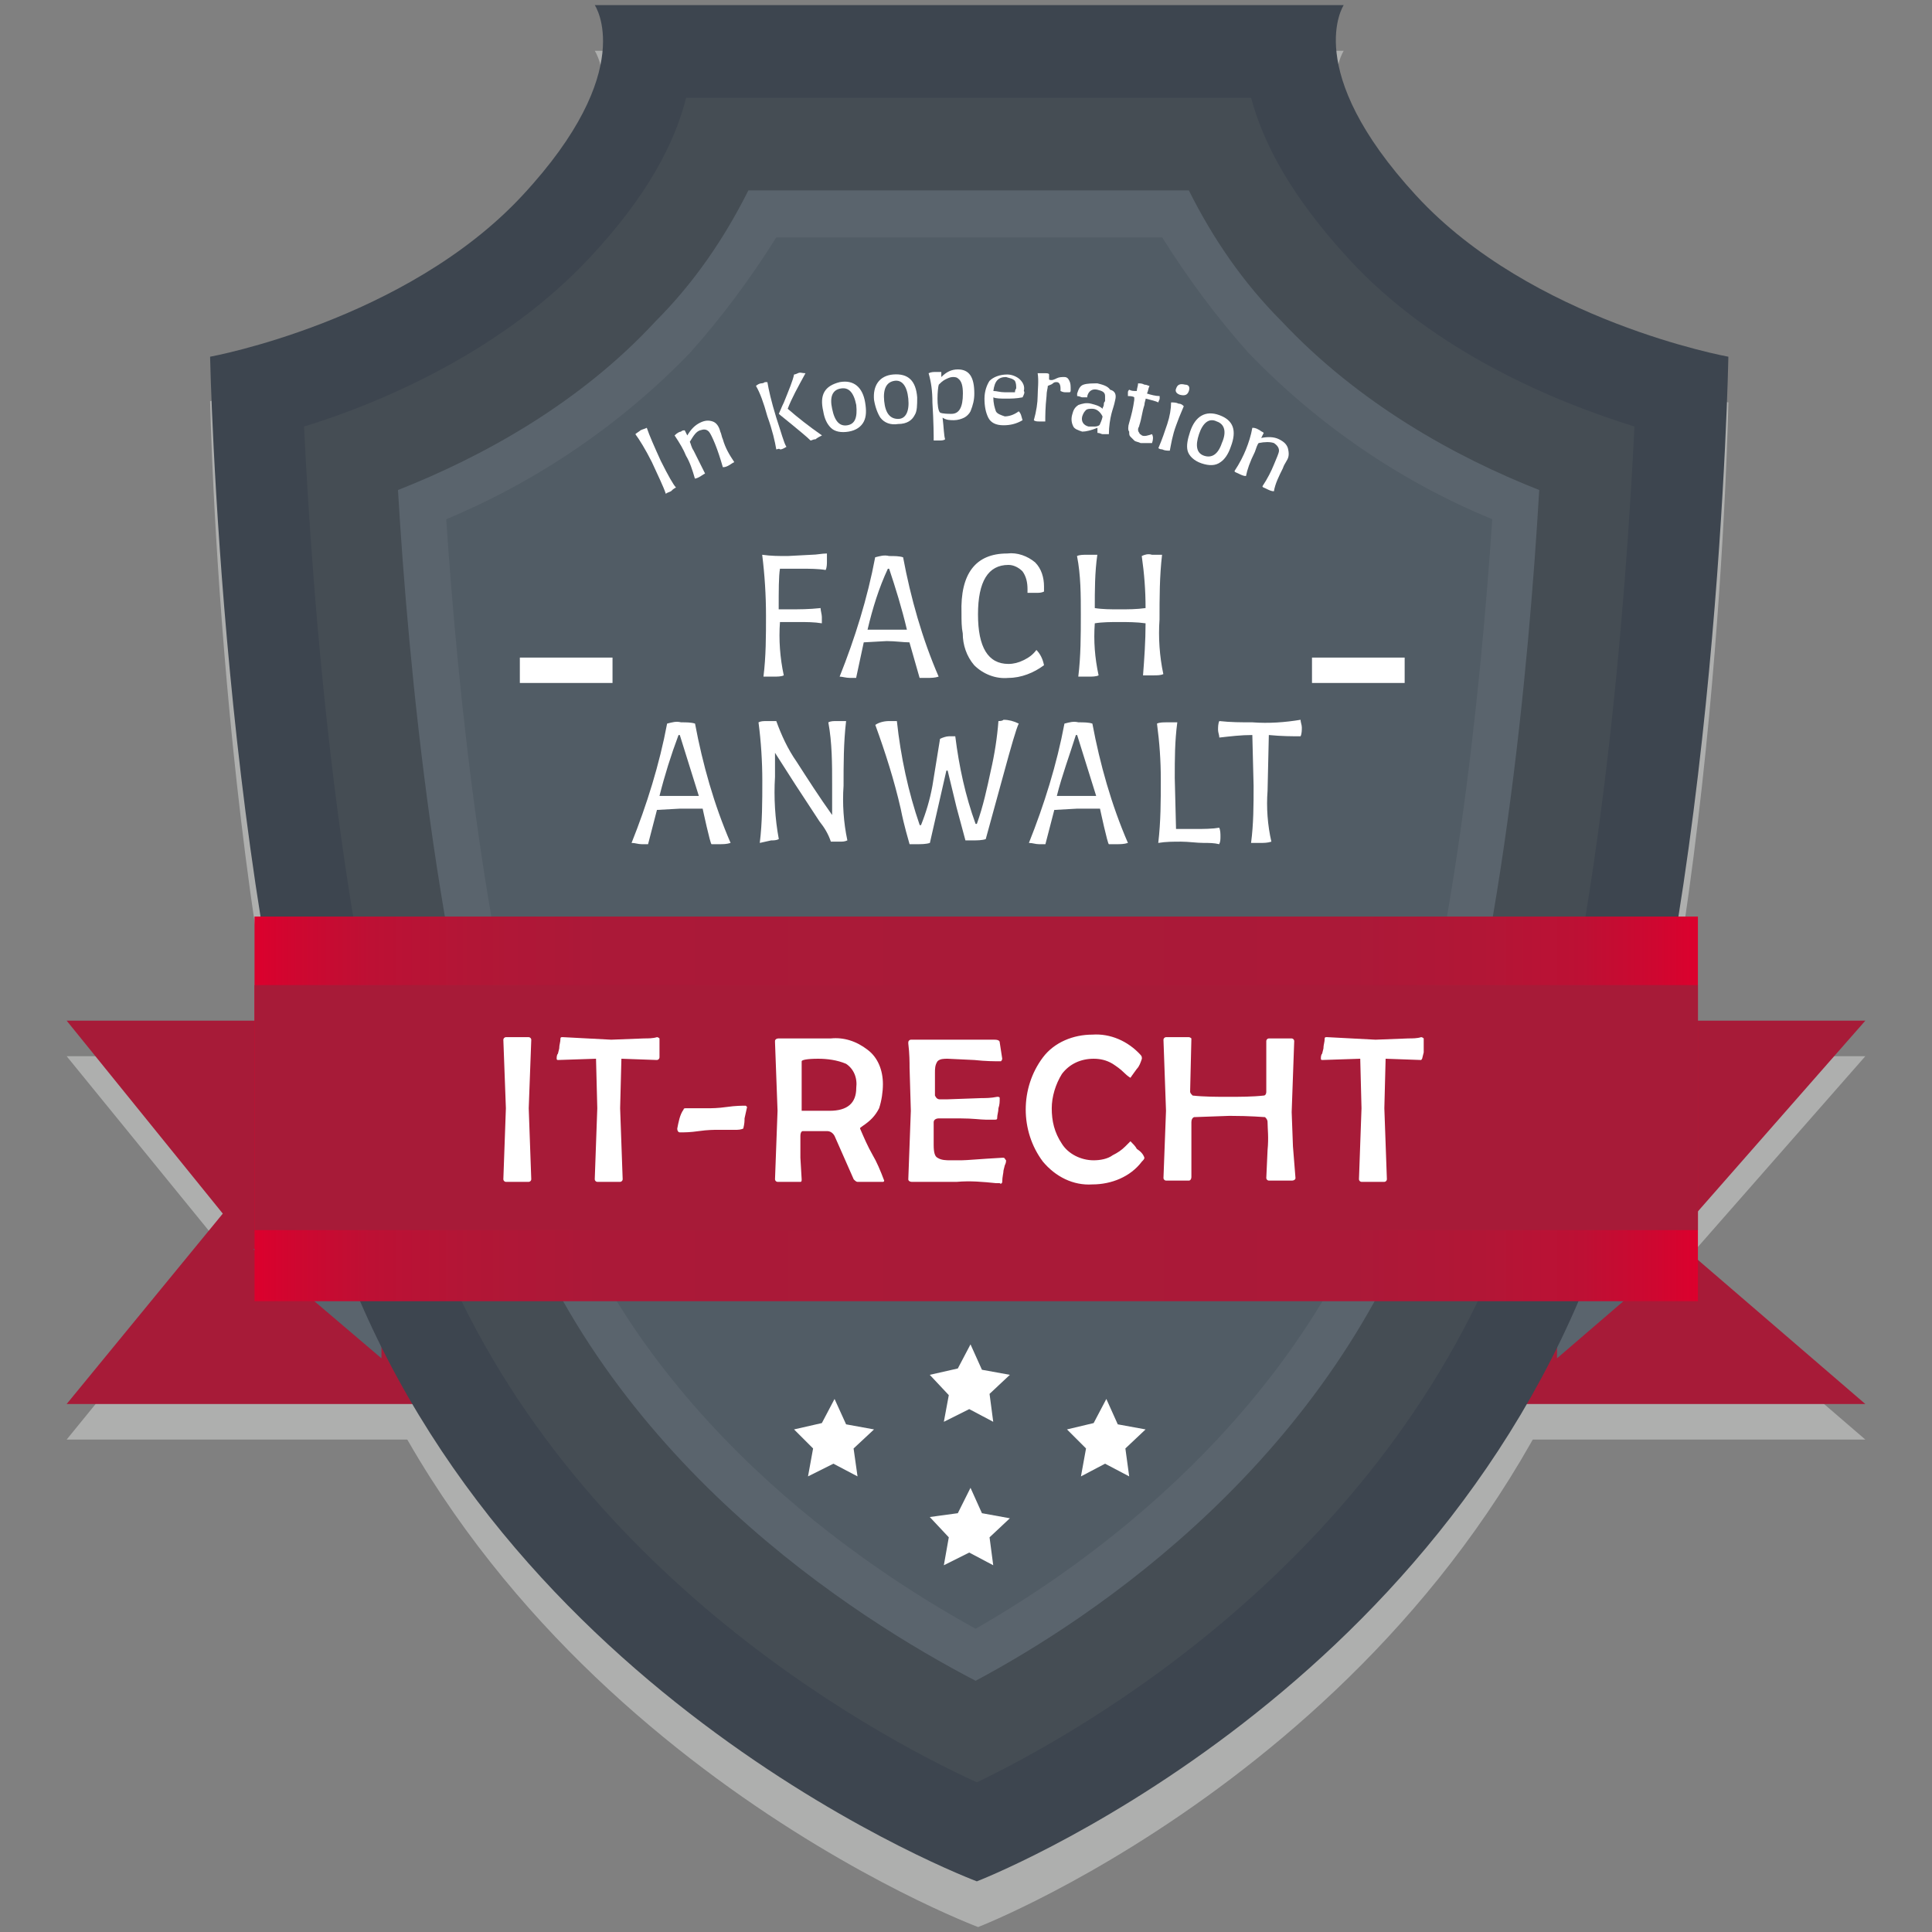
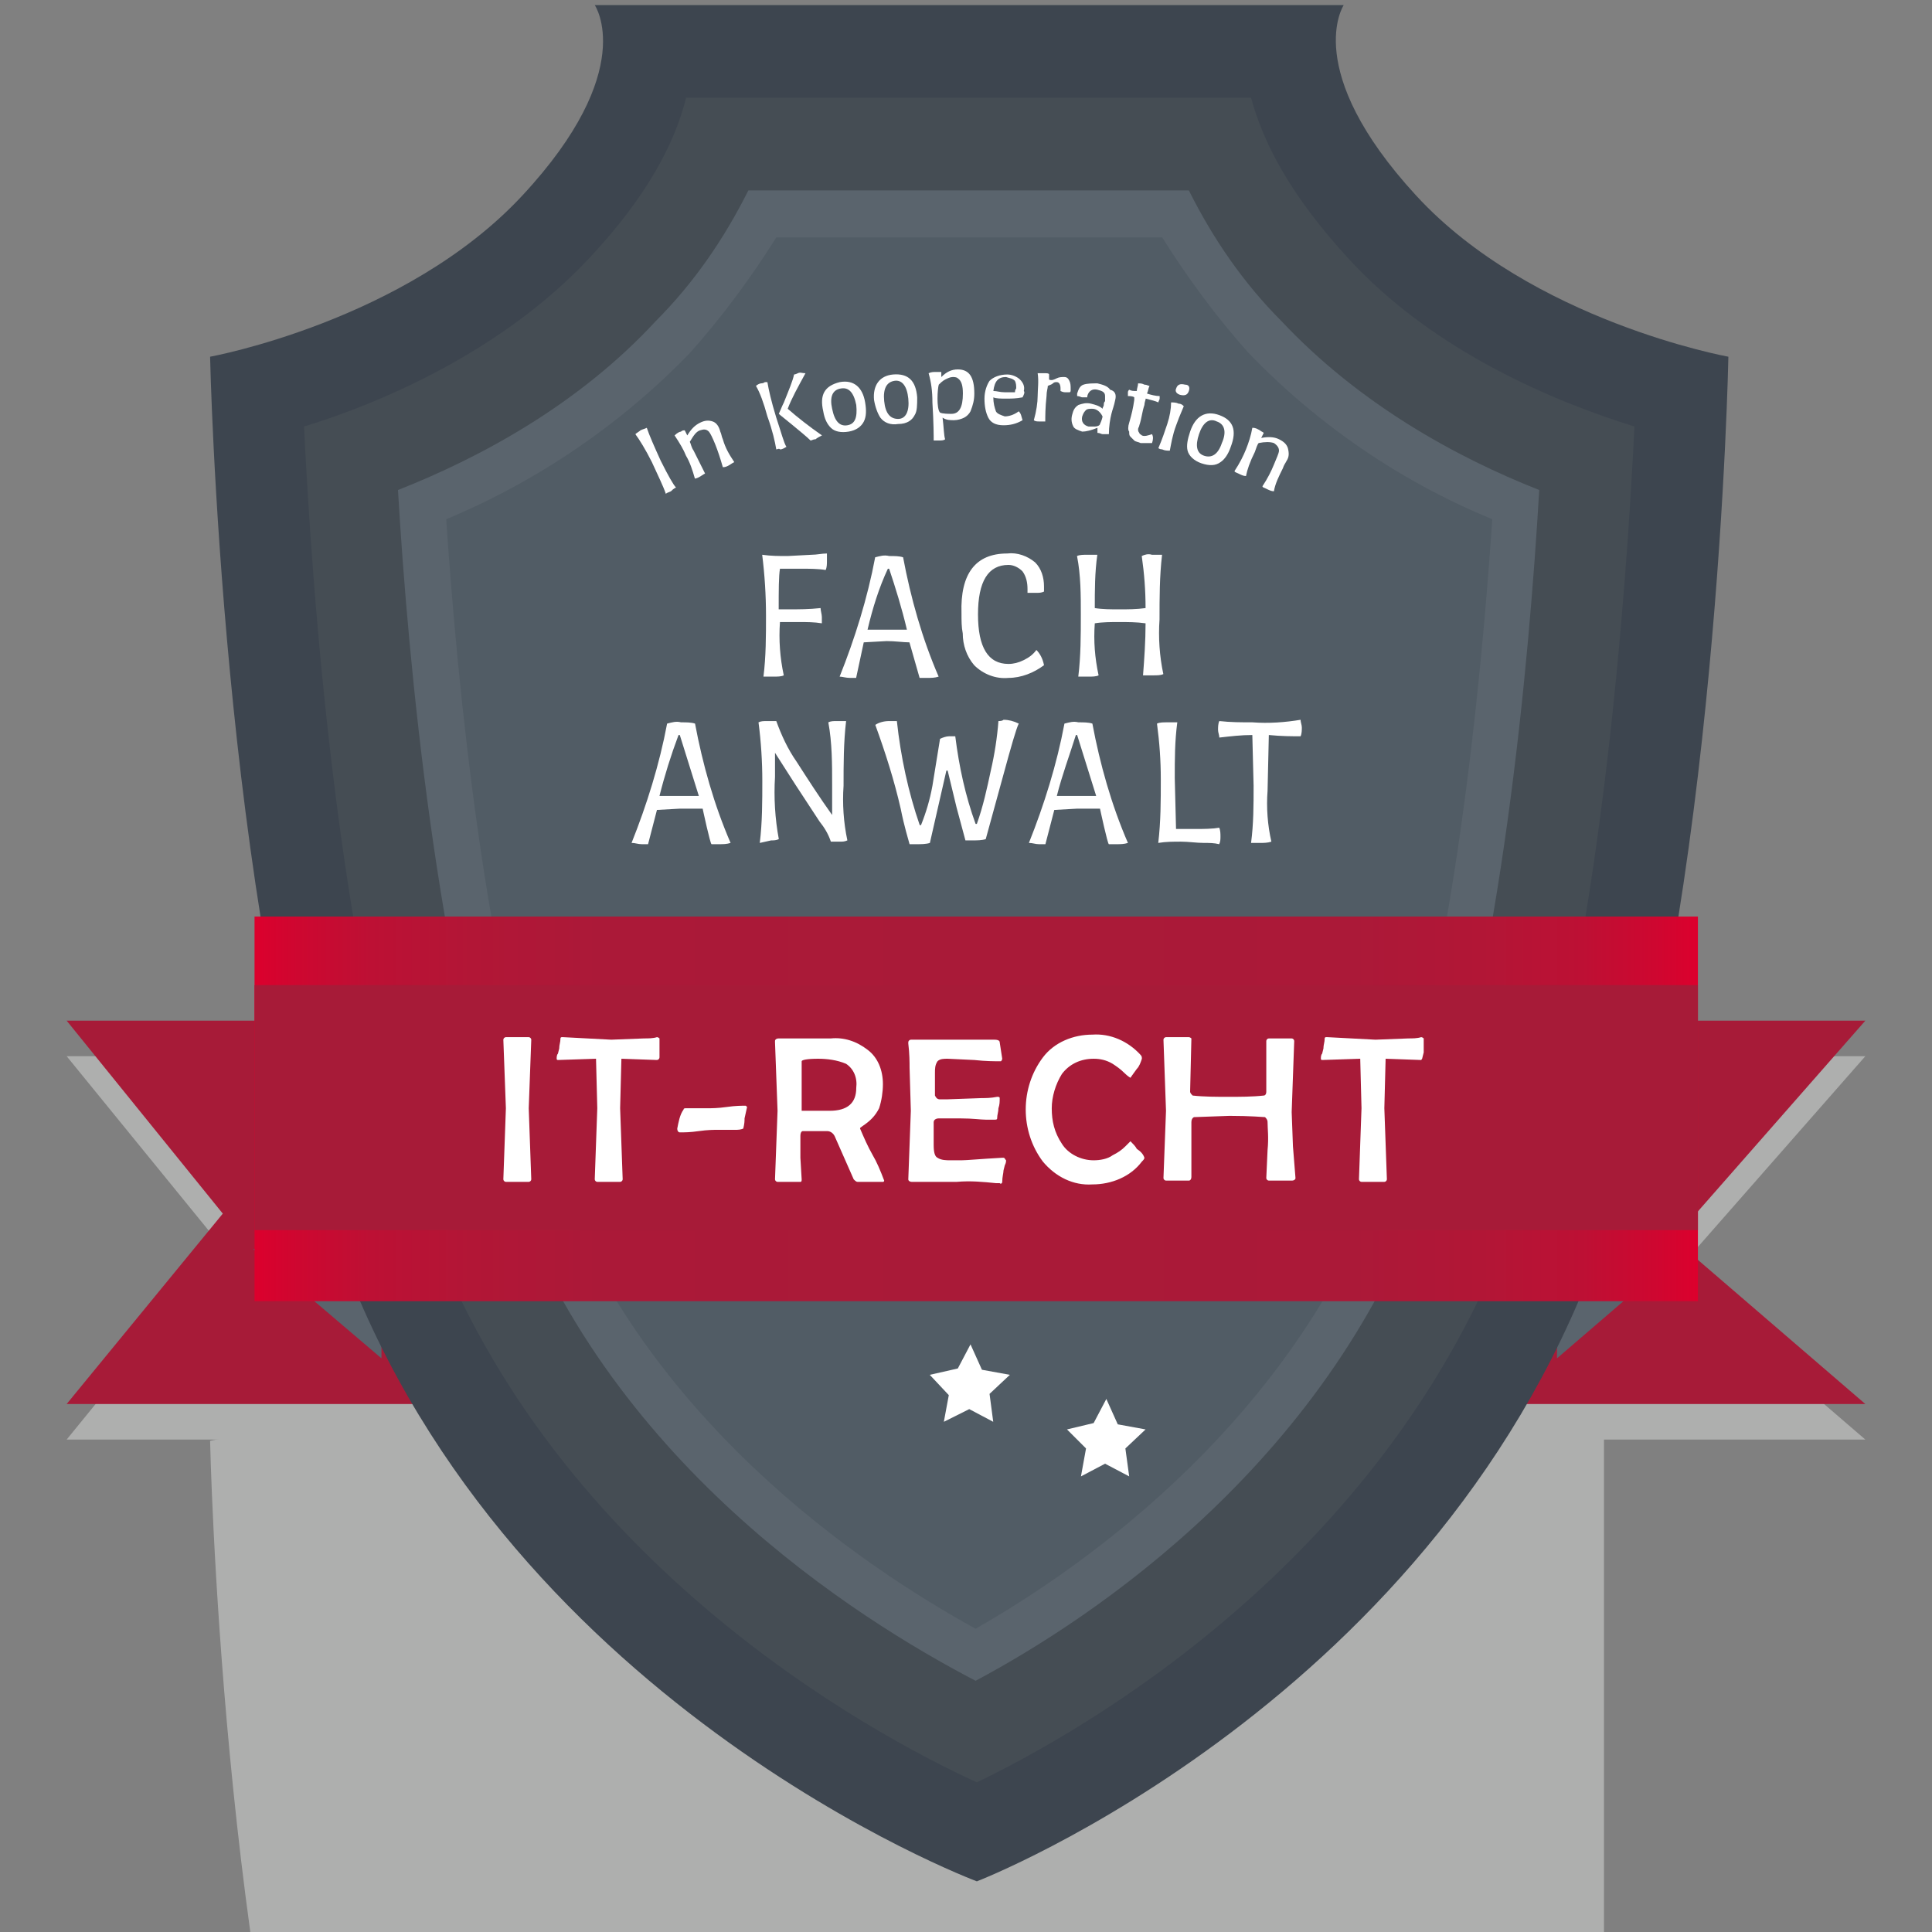
<svg xmlns="http://www.w3.org/2000/svg" id="a" data-name="Ebene 1" viewBox="0 0 152.19 152.19">
  <rect x="0" y="0" width="152.19" height="152.19" fill="#808080" stroke="none" />
  <defs>
    <style>      .i {        fill: #fff;      }      .j {        fill: #454d54;      }      .k {        fill: #515c65;      }      .l {        fill: #3d454f;      }      .m {        fill: none;        stroke: #fff;        stroke-miterlimit: 10;        stroke-width: 2px;      }      .n {        fill: #aeafae;      }      .o {        fill: url(#d);      }      .p {        fill: #a71b38;      }      .q {        fill: #5a646d;      }    </style>
    <linearGradient id="d" data-name="Unbenannter Verlauf 6" x1="20.05" y1="2105.7" x2="133.74" y2="2105.7" gradientTransform="translate(0 -2018.35)" gradientUnits="userSpaceOnUse">
      <stop offset="0" stop-color="#dc002d" />
      <stop offset=".03" stop-color="#ce0730" />
      <stop offset=".08" stop-color="#bd1034" />
      <stop offset=".15" stop-color="#b21636" />
      <stop offset=".24" stop-color="#ab1938" />
      <stop offset=".5" stop-color="#a91a38" />
      <stop offset=".76" stop-color="#ab1938" />
      <stop offset=".85" stop-color="#b21636" />
      <stop offset=".92" stop-color="#bd1034" />
      <stop offset=".97" stop-color="#ce0730" />
      <stop offset="1" stop-color="#dc002d" />
    </linearGradient>
  </defs>
  <g>
    <path id="b" data-name="O" class="n" d="M5.25,83.2H146.94l-15.1,17.2,15.1,13H5.25l12.3-15.1-12.3-15.1h0Z" />
-     <path class="n" d="M126.35,100.9c9-26.2,9.8-69.2,9.8-69.2,0,0-15.5-2.8-24.6-12.7s-5.7-15-5.7-15H46.85s3.5,5.1-5.7,14.9-24.6,12.7-24.6,12.7c0,0,.9,43.1,9.8,69.2,12.7,36.8,50.7,51,50.7,51,0,0,36.7-14.2,49.3-50.9Z" />
+     <path class="n" d="M126.35,100.9s-5.7-15-5.7-15H46.85s3.5,5.1-5.7,14.9-24.6,12.7-24.6,12.7c0,0,.9,43.1,9.8,69.2,12.7,36.8,50.7,51,50.7,51,0,0,36.7-14.2,49.3-50.9Z" />
    <path id="c" data-name="O" class="p" d="M5.25,80.4H146.94l-15.1,17.2,15.1,13H5.25l12.3-15-12.3-15.2h0Z" />
    <path class="q" d="M19.95,98.4l10.1,8.6v-8.6h-10.1Zm112.7,0l-10,8.6v-8.6h10Z" />
    <path class="l" d="M126.35,97.3c9-26.2,9.8-69.2,9.8-69.2,0,0-15.5-2.8-24.6-12.7S105.85,.4,105.85,.4H46.85s3.5,5.1-5.7,15-24.6,12.7-24.6,12.7c0,0,.9,43.1,9.8,69.2,12.6,36.7,50.6,50.9,50.6,50.9,0,0,36.8-14.2,49.4-50.9Z" />
    <path class="j" d="M76.95,140.4c-8.3-3.8-34.2-17.7-43.7-45.4-6.7-19.3-8.7-49.1-9.3-61.4,6.2-1.9,15.7-6,22.5-13.3,4.5-4.8,6.7-9,7.6-12.6h44.5c1,3.7,3.2,7.8,7.7,12.7,6.8,7.4,16.4,11.3,22.5,13.2-.6,12.3-2.6,42-9.2,61.3-9.5,27.7-34.5,41.6-42.6,45.5h0Z" />
    <path class="q" d="M76.85,132.4c-9.4-4.9-29.3-17.4-36.9-39.7-5.5-16.2-7.8-40.4-8.6-54.1,6.6-2.6,14.3-6.8,20.3-13.3,3-3,5.4-6.5,7.3-10.3h34.7c1.9,3.8,4.3,7.3,7.3,10.3,6.1,6.5,13.7,10.7,20.3,13.3-.8,13.7-3,37.9-8.6,54-7.5,22.3-26.6,34.9-35.8,39.8h0Z" />
    <path class="k" d="M76.85,128.3c-8.9-4.9-26.6-16.7-33.5-36.8-5.1-14.9-7.3-37.2-8.2-50.6,7.2-3,13.8-7.5,19.2-13.1,2.5-2.8,4.8-5.9,6.8-9.1h30.4c2,3.2,4.3,6.3,6.8,9.1,5.4,5.6,11.9,10.1,19.2,13.1-.9,13.4-3.1,35.6-8.2,50.5-6.8,20.1-23.9,32-32.5,36.9Z" />
    <path class="o" d="M20.05,72.2h113.7v30.3H20.05v-30.3Z" />
    <path class="p" d="M20.05,77.6h113.7v19.3H20.05v-19.3Z" />
    <path class="i" d="M41.85,92.9c0,.1-.1,.2-.2,.2h-1.8c-.1,0-.2-.1-.2-.2l.1-2.8,.1-2.8-.1-2.7-.1-2.7c0-.1,.1-.2,.2-.2h1.8c.1,0,.2,.1,.2,.2l-.1,2.7-.1,2.7,.2,5.6h0Z" />
    <path id="e" data-name="P" class="i" d="M51.95,83.3c0,.1-.1,.2-.2,.2l-2.8-.1-.1,3.9,.1,2.8,.1,2.8c0,.1-.1,.2-.2,.2h-1.8c-.1,0-.2-.1-.2-.2h0l.1-2.8,.1-2.8-.1-3.9-3,.1q-.1,0-.1-.1c0-.1,0-.3,.1-.4l.1-.4c0-.3,.1-.5,.1-.8,0-.1,.1-.1,.1-.1h.1l3.8,.2,2.6-.1c.3,0,.7,0,1-.1,.1,0,.2,.1,.2,.1v1.5h0Z" />
    <path class="i" d="M58.85,87.2h0l-.2,.9c0,.2,0,.4-.1,.8,0,0-.2,.1-.5,.1h-1.5c-.3,0-.8,0-1.5,.1s-1.1,.1-1.5,.1c-.1,0-.2-.1-.2-.3,.1-.5,.2-1.1,.5-1.5,0-.1,.1-.1,.2-.1h1.7c.3,0,.8,0,1.5-.1s1.2-.1,1.5-.1c0,0,.1,.1,.1,.1h0Zm10.8,5.8s0,.1-.1,.1h-2c-.1,0-.2-.1-.3-.2l-1.5-3.4c-.1-.2-.3-.4-.6-.4h-1.9c-.1,0-.2,.1-.2,.4v1.7l.1,1.7c0,.1,0,.2-.1,.2h-1.8c-.1,0-.2-.1-.2-.2l.1-2.7,.1-2.7-.2-5.4v-.1c0-.1,.1-.2,.3-.2h4.1c1-.1,2,.2,2.9,.9,.8,.6,1.2,1.6,1.2,2.7,0,.6-.1,1.3-.3,1.9-.3,.6-.7,1-1.3,1.4-.1,.1-.2,.1-.2,.2,.3,.7,.6,1.4,1,2.1,.3,.5,.6,1.2,.9,2h0Zm-2.2-7.3c.1-.8-.2-1.5-.8-1.9-.7-.3-1.5-.4-2.2-.4-.9,0-1.3,.1-1.3,.2v3.9h2.2c1.4,0,2.1-.6,2.1-1.8Zm11.8,5.7c0,.1,0,.2-.1,.4l-.1,.4c0,.2-.1,.5-.1,.9,0,.1-.1,.2-.2,.1h-.3c-1-.1-2-.2-3.1-.1h-3.5c-.2,0-.3-.1-.3-.2l.2-5.4-.1-3.4c0-.4,0-1.1-.1-1.9v-.1c0-.1,.1-.2,.2-.2h6.6c.3,0,.4,.1,.4,.2l.2,1.3c0,.1-.1,.2-.1,.2h0c-.5,0-1.2,0-2.1-.1l-2.1-.1c-.3,0-.6,0-.8,.2-.2,.3-.2,.6-.2,.9v1.8c.1,.2,.2,.3,.4,.3h.5l2.8-.1c.3,0,.7,0,1.2-.1,.1,0,.2,0,.2,.1,0,.3,0,.5-.1,.8,0,.3-.1,.5-.1,.8,0,.1-.1,.1-.2,.1h-.7c-.4,0-1-.1-2-.1h-1.7c-.2,0-.4,.1-.4,.3v1.8c0,.6,.1,.9,.3,1,.3,.2,.7,.2,1,.2h.9c.4,0,1.4-.1,3.2-.2h.1c.1,0,.1,.1,.2,.2h0Zm10.9-.2c0,.1-.1,.2-.2,.3-.9,1.2-2.4,1.8-3.9,1.8-1.5,.1-2.9-.6-3.9-1.8-1.8-2.4-1.8-5.8,0-8.2,.9-1.2,2.4-1.8,3.9-1.8,1.4-.1,2.8,.5,3.8,1.6,.1,.1,.1,.2,.1,.3-.1,.3-.2,.6-.4,.8-.3,.4-.5,.7-.5,.7,0,0-.2-.1-.5-.4-.3-.3-.6-.5-.9-.7-.5-.3-1-.4-1.5-.4-1,0-1.9,.4-2.5,1.2-.5,.8-.8,1.8-.8,2.7,0,1,.2,1.9,.8,2.8,.5,.8,1.5,1.3,2.5,1.3,.5,0,1.1-.1,1.5-.4,.4-.2,.7-.4,1-.7,.1-.1,.3-.3,.4-.4,.2,.2,.4,.4,.5,.6,.3,.2,.5,.4,.6,.7h0Zm11.9,1.6c0,.1-.1,.2-.3,.2h-1.8c-.1,0-.2-.1-.2-.2l.1-2.2c.1-1,0-1.7,0-2.2,0-.2-.1-.3-.2-.4-.1,0-1.1-.1-2.8-.1l-2.8,.1q-.2,.1-.2,.4v4.3c0,.2-.1,.3-.2,.3h-1.8c-.1,0-.2-.1-.2-.2l.2-5.3-.2-5.6c0-.1,.1-.2,.2-.2h1.8c.1,0,.2,.1,.2,.1l-.1,4.2c0,.1,.1,.2,.2,.3,.9,.1,1.9,.1,2.8,.1s1.9,0,2.8-.1c.1,0,.2-.1,.2-.3v-4c0-.1,.1-.2,.2-.2h1.8c.1,0,.2,.1,.2,.2l-.2,5.6,.1,2.7,.2,2.5h0Z" />
    <path id="f" data-name="P" class="i" d="M112.05,83.3c0,.1-.1,.2-.1,.2l-2.8-.1-.1,3.9,.1,2.8,.1,2.8c0,.1-.1,.2-.2,.2h-1.8c-.1,0-.2-.1-.2-.2h0l.1-2.8,.1-2.8-.1-3.9-3,.1q-.1,0-.1-.1c0-.1,0-.3,.1-.4l.1-.4c0-.3,.1-.5,.1-.8,0-.1,.1-.1,.1-.1h.1l3.8,.2,2.6-.1c.3,0,.7,0,1-.1,.1,0,.2,.1,.2,.1v1.1l-.1,.4h0Z" />
    <polygon class="i" points="75.45 107.8 76.45 105.9 77.35 107.9 79.55 108.3 77.95 109.8 78.24 112 76.35 111 74.35 112 74.74 109.9 73.24 108.3 75.45 107.8" />
-     <polygon class="i" points="75.45 119.2 76.45 117.2 77.35 119.2 79.55 119.6 77.95 121.1 78.24 123.3 76.35 122.3 74.35 123.3 74.74 121.1 73.24 119.5 75.45 119.2" />
    <polygon class="i" points="86.15 112.1 87.15 110.2 88.05 112.2 90.24 112.6 88.65 114.1 88.95 116.3 87.05 115.3 85.15 116.3 85.55 114.1 84.05 112.6 86.15 112.1" />
-     <polygon class="i" points="64.74 112.1 65.74 110.2 66.65 112.2 68.85 112.6 67.24 114.1 67.55 116.3 65.65 115.3 63.65 116.3 64.05 114.1 62.55 112.6 64.74 112.1" />
    <g>
      <g>
        <path class="i" d="M64.74,49.1c-.6-.1-1.2-.1-1.8-.1h-1.5c-.1,1.4,0,2.8,.3,4.2-.2,.1-.5,.1-.8,.1h-.8c.2-1.6,.2-3.2,.2-4.8s-.1-3.2-.3-4.8c.7,.1,1.3,.1,2,.1l1.9-.1c.4,0,.8-.1,1.2-.1v.6c0,.2,0,.5-.1,.7-.6-.1-1.3-.1-1.9-.1h-1.7c-.1,.6-.1,1.7-.1,3.2h.7c.9,0,1.7,0,2.6-.1,0,.2,.1,.5,.1,.7,0,.1,0,.3,0,.5h0Zm6.9,1.5c-.5,0-1.1-.1-1.8-.1l-1.8,.1-.6,2.8h-.5c-.3,0-.6-.1-.8-.1,1.2-3,2.2-6.2,2.8-9.4,.4-.1,.7-.2,1.1-.1,.4,0,.8,0,1.1,.1,.6,3.2,1.5,6.4,2.8,9.4-.3,.1-.6,.1-.9,.1h-.6l-.8-2.8Zm-3.3-1h3.1c-.4-1.7-.9-3.3-1.4-4.8h-.1c-.7,1.5-1.2,3.1-1.6,4.8h0Zm11-6c.8-.1,1.6,.2,2.2,.7,.5,.5,.7,1.2,.7,1.9v.4c-.2,.1-.4,.1-.6,.1h-.7v-.3c0-.5-.1-1-.4-1.4-.3-.3-.7-.5-1.1-.5-1.6,0-2.4,1.3-2.4,3.9s.8,3.9,2.4,3.9c.4,0,.8-.1,1.2-.3,.4-.2,.7-.4,1-.8,.3,.3,.5,.7,.6,1.2-.8,.6-1.8,1-2.8,1-1,.1-2-.3-2.7-1-.6-.7-.9-1.6-.9-2.5-.1-.5-.1-1-.1-1.6-.1-3.1,1.1-4.7,3.6-4.7h0Zm10.9,5.5c-.7-.1-1.4-.1-2.1-.1-.6,0-1.3,0-1.9,.1-.1,1.4,0,2.7,.3,4.1-.2,.1-.5,.1-.8,.1h-.8c.2-1.6,.2-3.3,.2-4.9,0-1.5,0-3.1-.3-4.6,.2-.1,.5-.1,.8-.1h.8c-.2,1.4-.2,2.8-.2,4.2,.6,.1,1.3,.1,1.9,.1,.7,0,1.4,0,2.1-.1,0-1.4-.1-2.7-.3-4.1,.2-.1,.5-.2,.8-.1h.8c-.2,1.7-.2,3.4-.2,5.1-.1,1.4,0,2.9,.3,4.3-.2,.1-.5,.1-.8,.1h-.8c.1-1.3,.2-2.7,.2-4.1h0Z" />
        <path id="g" data-name="Q" class="i" d="M55.35,63.7h-1.8l-1.8,.1-.7,2.7h-.5c-.3,0-.5-.1-.8-.1,1.2-3,2.2-6.2,2.8-9.4,.4-.1,.7-.2,1.1-.1,.4,0,.8,0,1.1,.1,.6,3.2,1.5,6.4,2.8,9.4-.3,.1-.6,.1-.9,.1h-.6c-.1,0-.7-2.8-.7-2.8Zm-3.4-1h3.1l-1.5-4.8h-.1c-.6,1.6-1.1,3.2-1.5,4.8h0Z" />
        <path class="i" d="M59.85,66.4c.2-1.6,.2-3.3,.2-4.9,0-1.5-.1-3.1-.3-4.6,.2-.1,.4-.1,.7-.1h.7c.4,1.1,.9,2.2,1.6,3.2,.9,1.4,1.8,2.8,2.8,4.2v-2.4c0-1.6,0-3.3-.3-4.9,.2-.1,.4-.1,.7-.1h.7c-.2,1.7-.2,3.4-.2,5.1-.1,1.4,0,2.9,.3,4.3-.2,.1-.4,.1-.6,.1h-.7c-.2-.6-.5-1.1-.9-1.6l-1.9-2.9-1.6-2.5v1.9c-.1,1.6,0,3.3,.3,4.9-.2,.1-.4,.1-.6,.1l-.9,.2Zm13.4,0c-.3,.1-.7,.1-1,.1h-.6c-.1-.4-.4-1.3-.7-2.8-.5-2.2-1.2-4.4-2-6.6,.3-.2,.7-.3,1.1-.3h.6c.3,2.8,.9,5.6,1.8,8.2h.1c.4-1,.7-2,.9-3.1l.6-3.7c.2-.1,.5-.2,.7-.2h.5c.3,2.4,.8,4.7,1.6,6.9h.1c.5-1.4,.8-2.8,1.1-4.2,.3-1.3,.5-2.6,.6-3.9,.1,0,.3,0,.4-.1,.4,0,.8,.1,1.2,.3-.2,.4-.6,1.8-1.2,4l-1.4,5.1c-.3,.1-.7,.1-1,.1h-.6l-.7-2.6-.7-2.9h-.1l-1.3,5.7h0Z" />
        <path id="h" data-name="Q" class="i" d="M86.65,63.7h-1.8l-1.8,.1-.7,2.7h-.5c-.3,0-.5-.1-.8-.1,1.2-3,2.2-6.2,2.8-9.4,.4-.1,.7-.2,1.1-.1,.4,0,.8,0,1.1,.1,.6,3.2,1.5,6.4,2.8,9.4-.3,.1-.6,.1-.9,.1h-.6c-.1,0-.7-2.8-.7-2.8Zm-3.4-1h3.1l-1.5-4.8h-.1c-.5,1.6-1.1,3.2-1.5,4.8h0Z" />
        <path class="i" d="M91.24,66.4c.2-1.7,.2-3.3,.2-5,0-1.5-.1-2.9-.3-4.4,.2-.1,.5-.1,.8-.1h.8c-.2,1.5-.2,2.9-.2,4.4l.1,4h1.6c.6,0,1.2,0,1.8-.1,.1,.2,.1,.5,.1,.7s0,.4-.1,.6c-.4-.1-.8-.1-1.2-.1-.6,0-1.2-.1-1.8-.1s-1.2,0-1.8,.1h0Z" />
        <path class="i" d="M99.95,57.9l-.1,4.4c-.1,1.3,0,2.7,.3,4-.3,.1-.6,.1-.9,.1h-.7c.2-1.5,.2-3,.2-4.5l-.1-4c-.9,0-1.7,.1-2.6,.2,0-.2-.1-.4-.1-.6s0-.5,.1-.7c.9,.1,1.7,.1,2.6,.1,1.3,.1,2.6,0,3.8-.2,0,.2,.1,.4,.1,.6s0,.5-.1,.7c-.6,0-1.5,0-2.5-.1h0Z" />
      </g>
-       <path class="m" d="M40.95,52.8h7.3m55.1,0h7.3" />
    </g>
  </g>
  <g>
    <path class="i" d="M52.45,38.9c-.2-.6-.6-1.4-1.1-2.5-.5-1-1-1.8-1.3-2.2,.1-.1,.3-.2,.4-.3,.2-.1,.3-.1,.5-.2,.2,.6,.6,1.5,1.1,2.6,.6,1.2,1,1.9,1.2,2.1-.2,.1-.3,.2-.4,.3-.2,.1-.3,.1-.4,.2Z" />
    <path class="i" d="M56.74,34c.1,.2,.1,.4,.2,.6,.2,.7,.5,1.2,.9,1.8-.2,.1-.3,.2-.5,.3s-.3,.1-.4,.1c-.2-.7-.4-1.3-.6-1.8s-.4-.9-.5-1c-.2-.2-.4-.2-.7-.1s-.5,.4-.8,.9c.1,.2,.1,.4,.3,.7l.9,1.8c-.2,.1-.3,.2-.5,.3s-.3,.1-.3,.1c-.2-.7-.4-1.3-.7-1.8-.2-.5-.5-1-.9-1.6,.2-.2,.4-.3,.5-.3,.1-.1,.2-.1,.3-.1l.2,.4c.3-.5,.6-.8,1-1s.7-.2,1-.1c.3,.1,.5,.4,.6,.8Z" />
    <path class="i" d="M61.15,35.4c-.1-.6-.3-1.5-.7-2.6-.3-1.1-.6-1.9-.9-2.4,.1-.1,.3-.2,.4-.2,.2,0,.3-.1,.3-.1h.2c.1,.6,.3,1.5,.7,2.8,.4,1.2,.6,2,.8,2.3-.2,.1-.3,.2-.5,.2-.1-.1-.2,0-.3,0Zm1.4-5.9s.1,0,.3-.1,.3,0,.6,0c-.6,1.1-1.1,2-1.4,2.8,.8,.7,1.7,1.4,2.7,2.1-.2,.1-.4,.2-.5,.3-.2,0-.3,.1-.4,.1-.3-.3-.8-.7-1.4-1.2s-1-.8-1.1-.9c.1-.2,.2-.5,.4-.9,.4-1,.7-1.7,.8-2.2Z" />
    <path class="i" d="M66.15,30.1c1.1-.2,1.8,.4,2,1.6,.1,.6,.1,1.1-.1,1.5s-.6,.7-1.2,.8-1.1,0-1.4-.3-.5-.7-.6-1.3c-.3-1.3,.1-2,1.3-2.3Zm-.6,2.1c.2,1,.6,1.4,1.2,1.3s.8-.6,.7-1.6c-.2-1-.6-1.4-1.2-1.3-.7,.1-.9,.7-.7,1.6Z" />
    <path class="i" d="M70.35,29.5c1.2-.1,1.8,.5,1.9,1.8,0,.6,0,1.1-.2,1.4-.2,.4-.6,.7-1.3,.7-.6,.1-1.1-.1-1.4-.5-.2-.3-.4-.8-.5-1.4-.1-1.1,.4-1.9,1.5-2Zm-.7,2.1c.1,1,.5,1.4,1.1,1.4s.9-.6,.8-1.6-.5-1.5-1.1-1.4-.9,.6-.8,1.6Z" />
    <path class="i" d="M73.45,31.7c0-.9-.1-1.6-.3-2.3,.2-.1,.4-.1,.6-.1h.4v.4c.4-.4,.8-.6,1.3-.6,.9,0,1.3,.6,1.3,1.9,0,.5-.1,.9-.3,1.4-.1,.2-.3,.4-.5,.5s-.5,.2-.8,.2-.6,0-.9-.2c.1,.8,.1,1.4,.2,1.7-.1,.1-.3,.1-.5,.1h-.4c0-.3,0-1.4-.1-3Zm1.5,.9c.6,0,.9-.5,.9-1.6,0-.6-.1-1-.4-1.2-.1-.1-.3-.1-.4-.1-.2,0-.4,.1-.6,.2-.2,.1-.4,.3-.5,.4-.1,.3-.2,1.9,.1,2.2,.2,.1,.7,.1,.9,.1Z" />
    <path class="i" d="M80.55,31.3c-.5,.1-.9,.1-1.3,.1s-.8,0-1-.1c0,.5,.1,.8,.2,1.1,.1,.2,.4,.3,.7,.4,.3,0,.7-.1,1.1-.4,.2,.2,.2,.4,.3,.7-.5,.3-1,.4-1.5,.4-.6,0-1-.2-1.2-.6-.2-.4-.3-.9-.3-1.5s.2-1.1,.4-1.4c.3-.3,.8-.5,1.4-.5,.4,0,.8,.2,1,.4s.4,.5,.3,.9c.1,.1,0,.3-.1,.5Zm-1.3-1.6c-.6,0-.9,.3-1,1.1,.3,0,.5,.1,.9,.1h.8c0-.2,.1-.3,.1-.3,0-.2,0-.4-.1-.6-.2-.2-.4-.2-.7-.3Z" />
    <path class="i" d="M83.24,29.8c.2-.1,.4-.1,.6-.1s.3,.1,.4,.3,.1,.4,.1,.7c0,.1,0,.2-.1,.2h-.3c-.1,0-.2,0-.4-.1v-.2c0-.3-.1-.5-.3-.5-.1,0-.2,0-.3,.1-.1,.1-.2,.1-.4,.2,0,.2-.1,.4-.1,.8-.1,.9-.1,1.6-.1,2h-.5c-.1,0-.3,0-.4-.1,.2-.7,.3-1.4,.3-1.9s.1-1.2,0-1.8h.6c.1,0,.3,0,.3,.1v.4c.2,.1,.4,0,.6-.1Z" />
    <path class="i" d="M87.85,31.5c-.1,.5-.2,.7-.3,1.1-.1,.4-.2,1-.2,1.6h-.5c-.1,0-.2-.1-.4-.1v-.4c-.5,.2-.9,.3-1.2,.3-.3-.1-.6-.2-.7-.4s-.2-.5-.1-.9,.2-.6,.5-.8c.3-.1,.6-.2,1-.1s.7,.2,.9,.4c0-.1,.1-.2,.1-.3s0-.2,.1-.3v-.4c0-.3-.2-.4-.6-.5s-.7,.1-.8,.5v.1h-.4c-.1,0-.2-.1-.4-.1v-.2c.1-.3,.2-.6,.5-.7,.3-.1,.7-.1,1.1-.1,.4,.1,.8,.2,1,.5,.4,.1,.5,.4,.4,.8Zm-1.8,.7c-.2,0-.4,0-.5,.1s-.2,.2-.3,.5c-.1,.4,.1,.7,.5,.8h.5c.2,0,.4-.1,.4-.2,.1-.2,.2-.5,.2-.6-.2-.4-.5-.6-.8-.6Z" />
    <path class="i" d="M88.95,33.3c.2-.7,.3-1.1,.4-1.8v-.2c-.1-.1-.4-.1-.5-.1v-.3q0-.1,.1-.2c.2,.1,.3,.1,.6,.1,0-.2,.1-.4,.1-.6,.2,0,.3,0,.5,.1,.2,0,.3,.1,.4,.1-.1,.2-.1,.4-.2,.6,.3,.1,.7,.2,1,.2v.2c0,.1-.1,.2-.1,.3-.2-.1-.6-.2-1-.3,0,.1-.1,.3-.1,.5-.2,.6-.2,1-.4,1.6,0,.1-.1,.2-.1,.3s0,.2,.1,.3c0,.1,.1,.1,.2,.2,.2,.1,.5,0,.8-.1,.1,.2,.1,.4,0,.7h-.9c-.2-.1-.4-.1-.5-.2-.1-.1-.2-.2-.3-.3-.1-.1-.1-.2-.1-.4-.1-.1-.1-.4,0-.7Z" />
    <path class="i" d="M93.65,30.8c-.1,.3-.3,.4-.7,.3-.3-.1-.4-.3-.3-.5,.1-.3,.3-.4,.7-.3,.3,0,.4,.2,.3,.5Zm-1,2.7c-.3,.8-.4,1.5-.5,2-.2,0-.4,0-.6-.1-.2,0-.3-.1-.3-.1,.3-.7,.5-1.3,.7-1.9,.2-.6,.3-1.2,.3-1.7,.2,0,.4,0,.6,.1,.2,0,.3,.1,.4,.2-.3,.7-.5,1.2-.6,1.5Z" />
    <path class="i" d="M96.05,32.7c1.1,.4,1.4,1.2,.9,2.5-.2,.6-.5,1-.8,1.2-.4,.3-.9,.3-1.5,.1s-1-.6-1.1-1,0-.9,.2-1.5c.4-1.2,1.2-1.7,2.3-1.3Zm-1.6,1.5c-.3,.9-.2,1.5,.4,1.7s1.1-.1,1.4-1c.4-.9,.2-1.5-.4-1.7-.6-.3-1.1,.1-1.4,1Z" />
    <path class="i" d="M101.35,36.3c-.1,.2-.2,.3-.3,.6-.3,.6-.6,1.2-.7,1.8-.2,0-.4-.1-.6-.2-.2-.1-.3-.1-.3-.2,.4-.6,.7-1.2,.9-1.7,.2-.5,.4-.9,.4-1.1s-.1-.4-.4-.6c-.3-.1-.7-.1-1.2,0-.1,.1-.2,.4-.3,.7-.4,.8-.6,1.4-.7,1.9-.2,0-.4-.1-.6-.2-.2-.1-.3-.1-.3-.2,.4-.6,.7-1.2,.9-1.7,.2-.5,.4-1.1,.5-1.7,.3,0,.4,.1,.6,.2,.1,.1,.2,.1,.3,.2l-.2,.4c.5-.1,1-.1,1.4,.1,.4,.2,.6,.4,.7,.7,.1,.4,.1,.7-.1,1Z" />
  </g>
</svg>